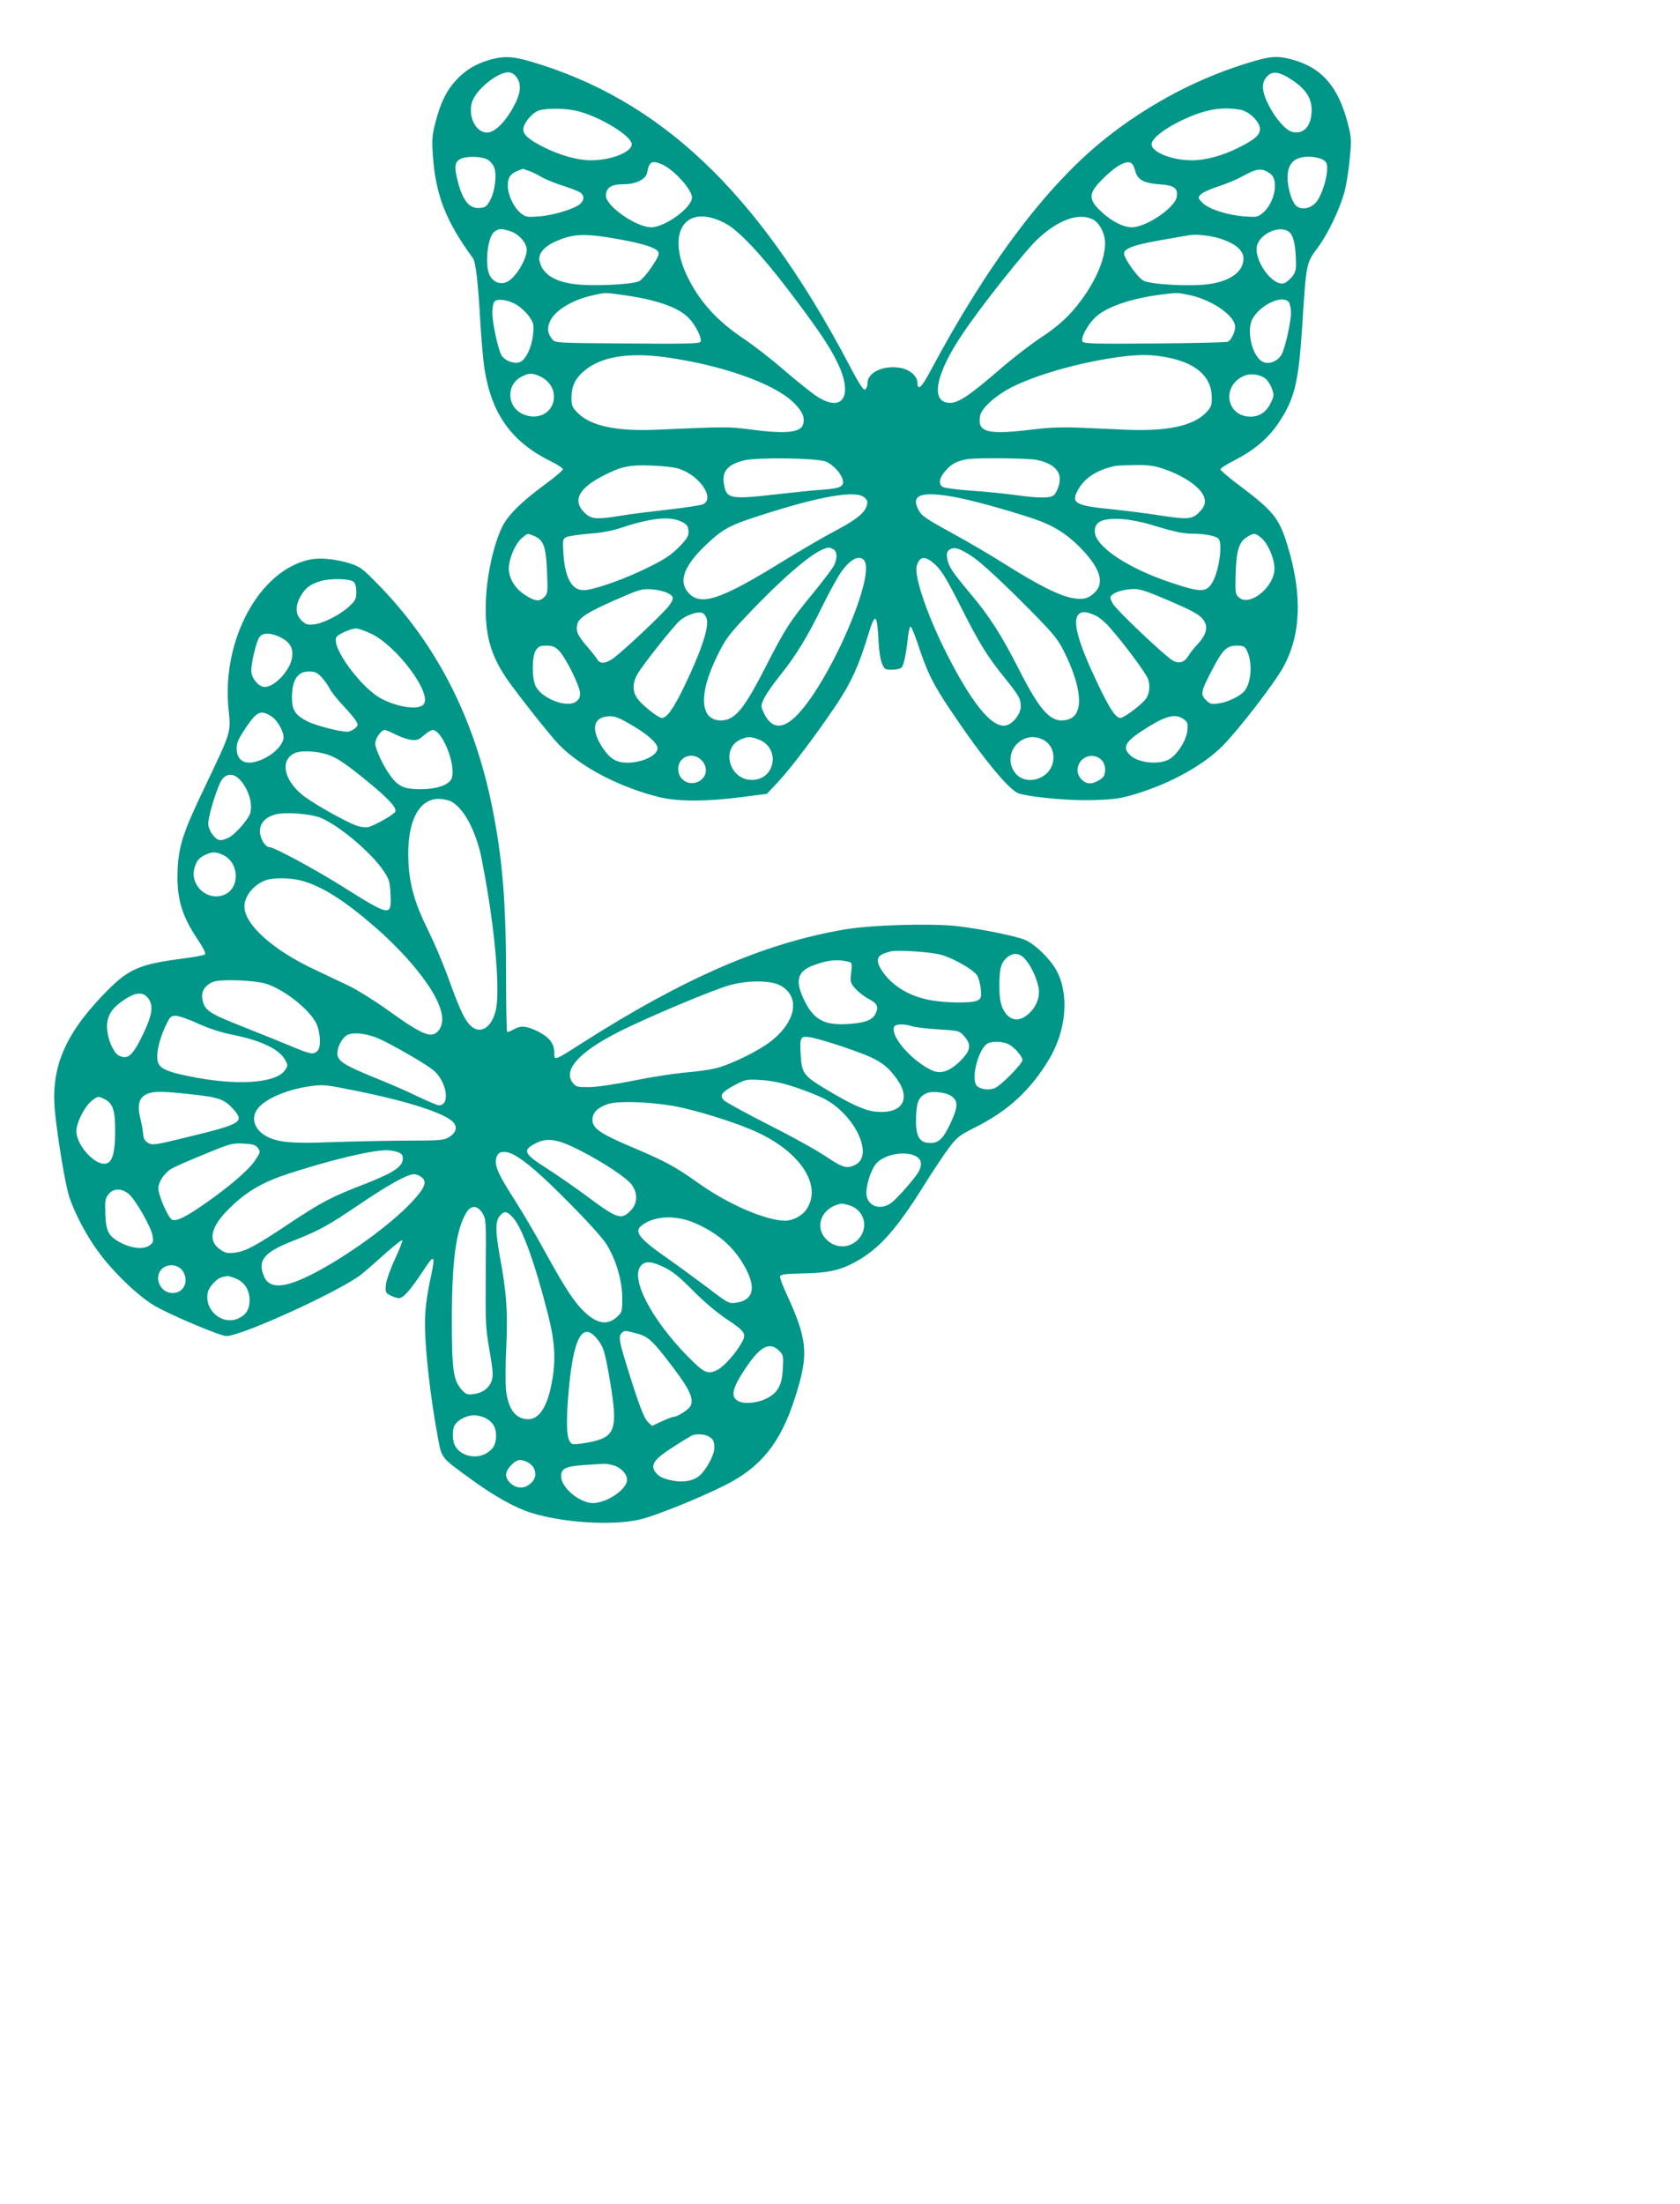
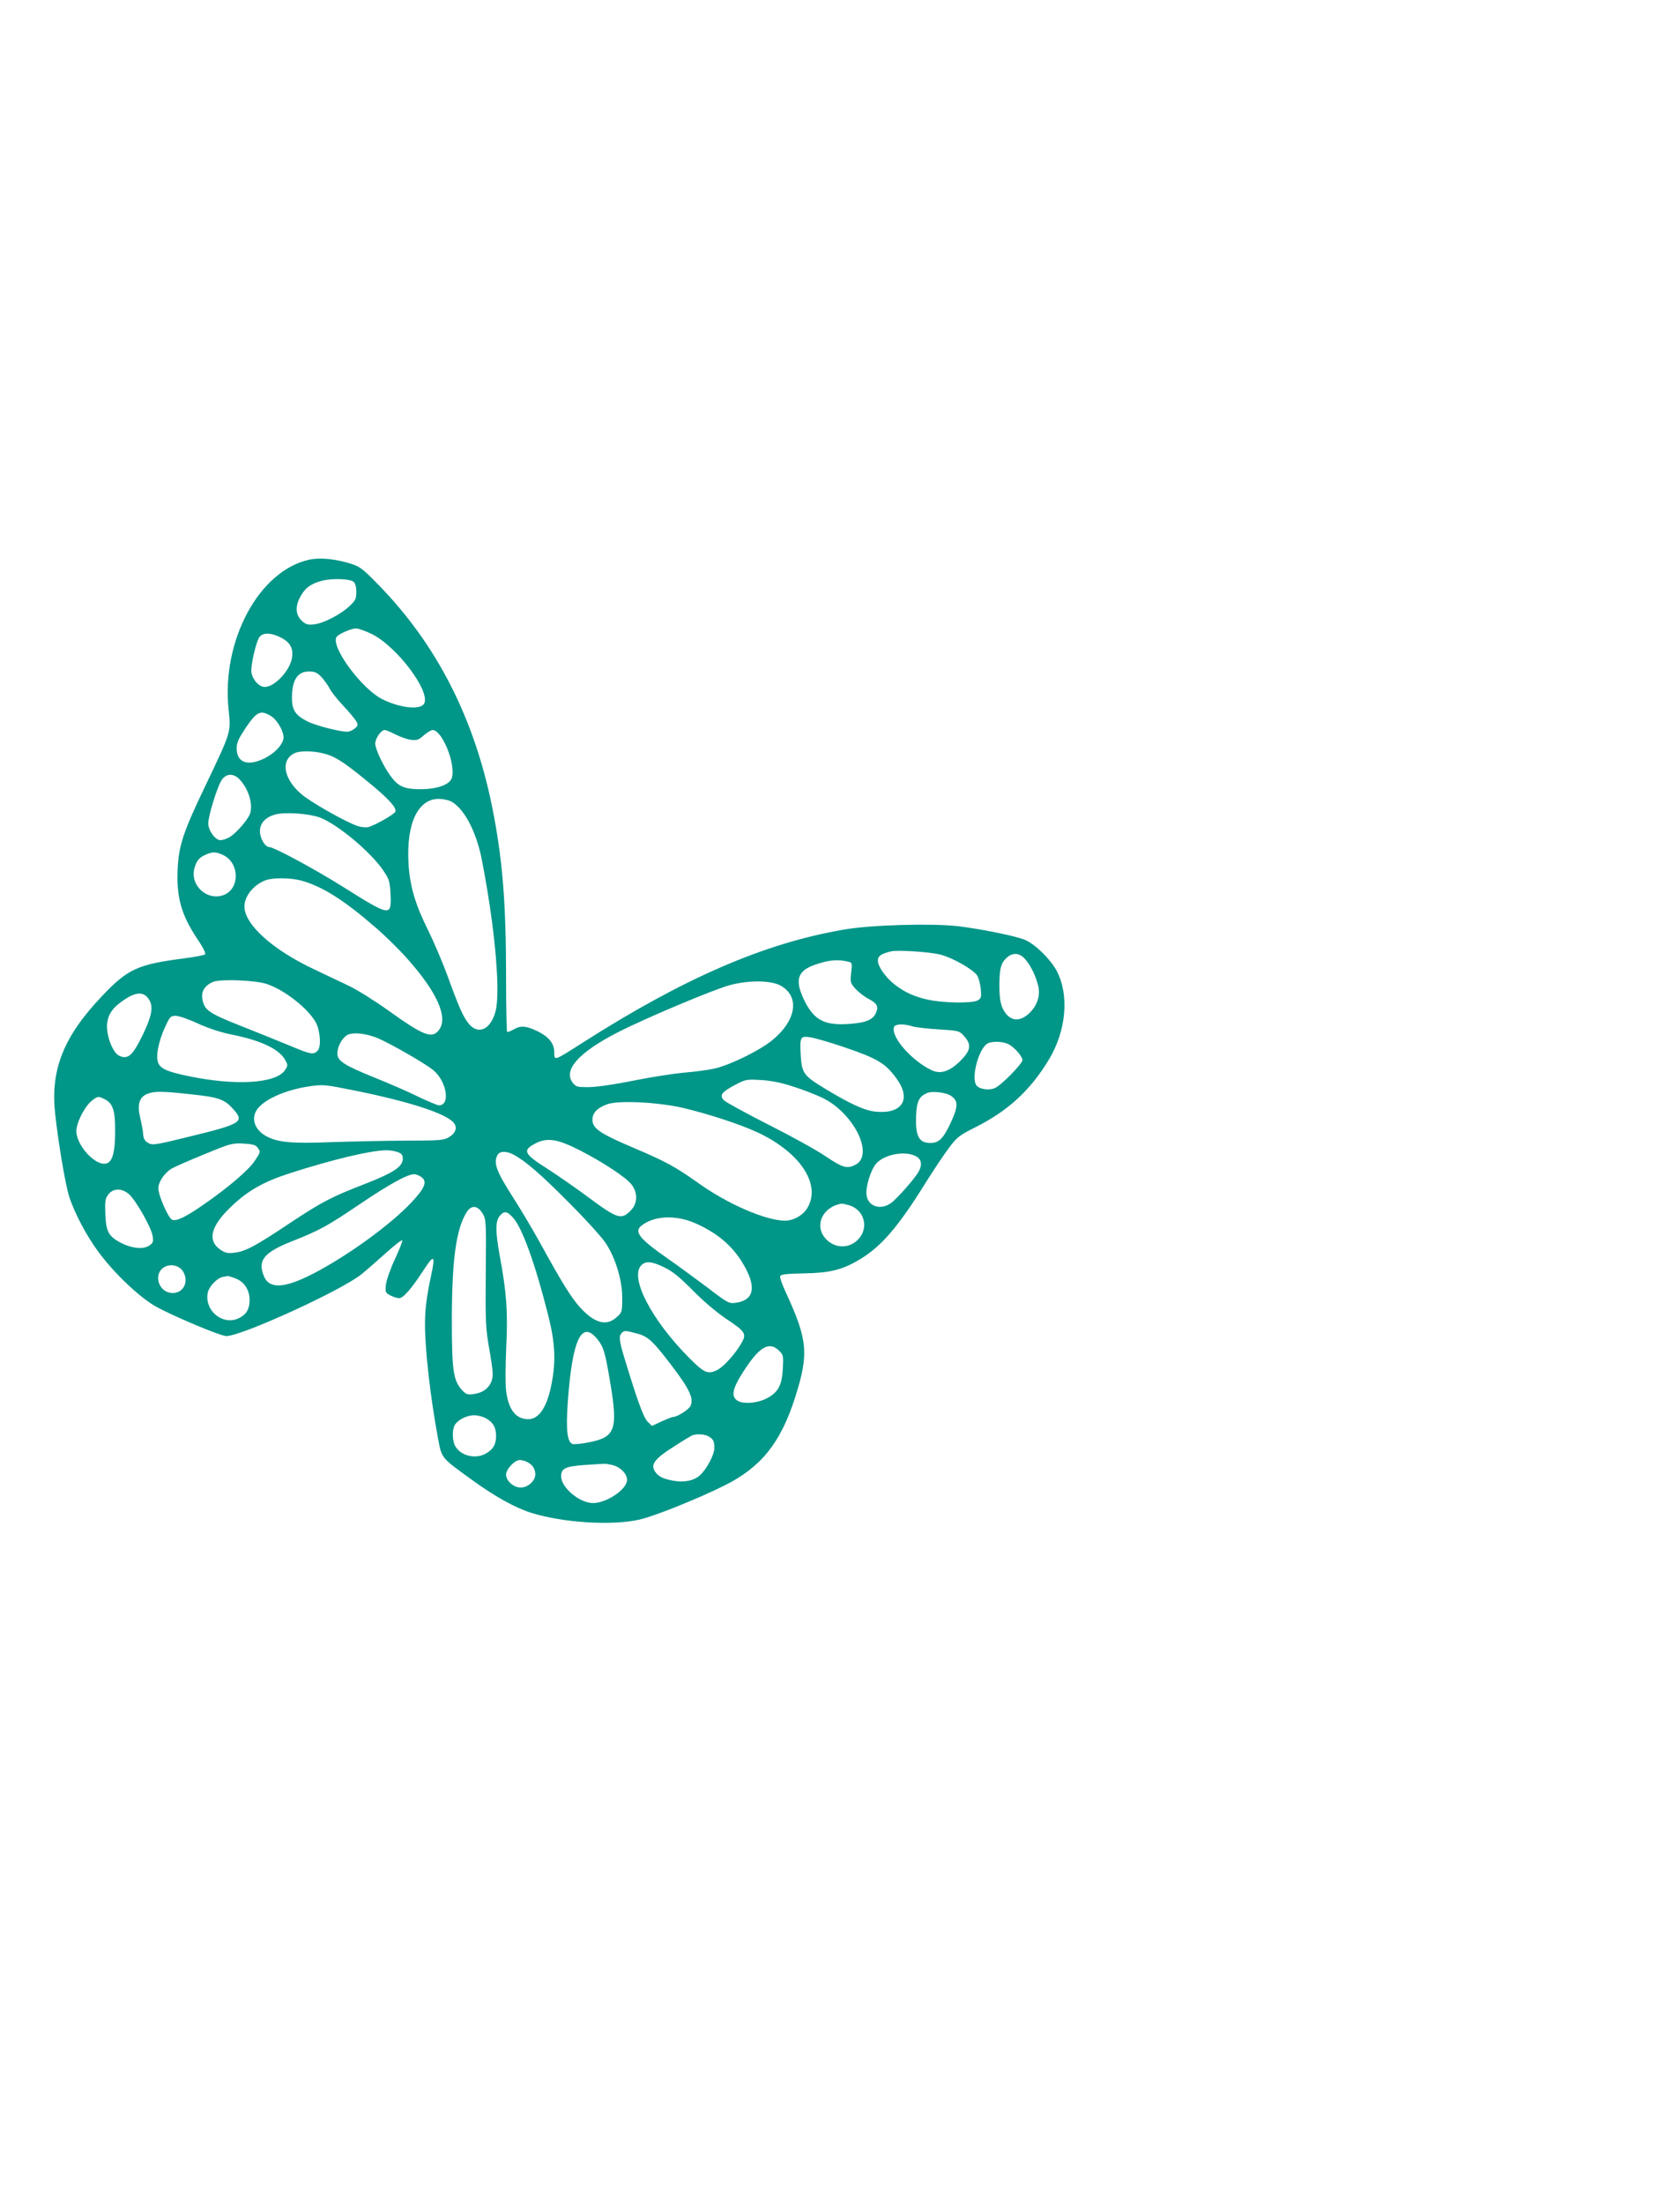
<svg xmlns="http://www.w3.org/2000/svg" version="1.0" width="976pt" height="1280pt" viewBox="0 0 976 1280" preserveAspectRatio="xMidYMid meet">
  <g transform="translate(0,1280) scale(0.1,-0.1)" fill="#009688" stroke="none">
-     <path d="M2853 12455 c-83 -23 -144 -58 -199 -116 -60 -64 -94 -133 -124 -249 -19 -71 -21 -101 -16 -182 15 -236 73 -388 233 -607 17 -23 31 -146 43 -366 6 -104 17 -230 25 -280 42 -262 158 -423 388 -536 37 -18 67 -38 67 -45 0 -6 -48 -47 -107 -90 -136 -100 -213 -177 -246 -245 -49 -101 -89 -280 -94 -425 -8 -191 24 -313 118 -452 60 -88 262 -343 308 -389 131 -132 356 -248 586 -304 105 -25 273 -25 470 1 l150 19 64 68 c76 81 226 280 342 453 84 127 129 224 184 407 40 129 50 121 59 -43 2 -50 11 -107 20 -128 14 -34 18 -36 59 -36 25 0 49 6 56 14 12 14 27 87 36 179 4 31 10 57 15 57 5 0 23 -44 41 -97 56 -169 85 -229 185 -379 186 -279 348 -477 404 -493 85 -24 307 -43 440 -38 115 4 150 9 240 36 205 63 394 168 507 283 95 98 295 357 348 453 104 188 112 423 24 709 -48 156 -81 197 -273 342 -64 47 -116 92 -116 98 0 6 37 30 83 53 114 59 196 128 255 217 93 139 116 233 137 561 24 370 23 366 90 456 58 78 126 218 154 319 12 41 26 129 32 195 11 111 10 127 -10 204 -55 218 -153 330 -328 376 -79 21 -117 19 -218 -10 -310 -90 -607 -245 -865 -451 -342 -273 -684 -729 -1016 -1351 -49 -93 -74 -115 -74 -67 0 40 -47 80 -104 88 -96 15 -186 -28 -186 -88 0 -11 -4 -27 -9 -34 -11 -18 -30 10 -105 152 -527 996 -1093 1531 -1851 1751 -98 28 -146 30 -222 10z m146 -101 c33 -42 28 -97 -19 -180 -48 -87 -108 -144 -150 -144 -65 0 -111 90 -89 173 19 71 143 175 211 177 17 0 34 -9 47 -26z m4508 -19 c79 -53 113 -105 113 -174 0 -92 -46 -144 -113 -127 -36 9 -92 71 -133 148 -45 86 -48 136 -13 174 31 34 73 28 146 -21z m-4152 -180 c134 -34 315 -145 315 -193 0 -46 -122 -94 -239 -93 -75 0 -179 29 -274 77 -83 42 -117 71 -117 102 0 36 53 99 93 111 50 14 157 12 222 -4z m3849 8 c52 -8 116 -71 116 -112 0 -35 -31 -62 -125 -109 -92 -46 -191 -73 -268 -73 -116 -1 -237 47 -237 93 0 31 66 85 165 134 137 67 236 86 349 67z m-4375 -288 c16 -8 34 -28 41 -45 18 -42 6 -142 -23 -194 -19 -35 -27 -41 -60 -44 -59 -5 -97 40 -126 149 -25 94 -21 122 22 139 35 14 115 11 146 -5z m4851 0 c25 -13 30 -21 30 -54 0 -65 -38 -173 -71 -203 -35 -34 -87 -38 -113 -9 -24 26 -46 105 -46 160 1 83 39 120 123 121 26 0 61 -7 77 -15z m-3836 -29 c69 -29 176 -146 176 -193 0 -59 -157 -173 -237 -173 -87 0 -263 123 -263 183 0 47 31 67 104 67 69 0 127 28 135 65 12 67 27 75 85 51z m2734 1 c6 -6 13 -24 17 -39 13 -51 47 -71 136 -78 92 -6 114 -22 105 -75 -12 -63 -178 -175 -260 -175 -52 0 -123 37 -183 95 -76 73 -70 107 31 203 74 70 132 96 154 69z m-3507 -39 c19 -6 50 -22 71 -34 20 -13 74 -35 120 -50 45 -14 93 -33 106 -40 27 -18 28 -45 3 -68 -32 -29 -160 -68 -241 -73 -71 -5 -77 -4 -107 21 -40 34 -73 105 -73 159 0 47 15 68 60 86 14 5 25 10 26 10 1 1 16 -4 35 -11z m4309 -17 c51 -37 26 -169 -44 -228 -29 -24 -35 -25 -106 -20 -102 8 -206 42 -243 78 -28 29 -29 30 -12 49 10 11 55 32 99 46 45 14 108 40 142 59 90 49 114 51 164 16z m-3165 -289 c76 -41 204 -176 360 -380 169 -222 245 -333 291 -430 93 -192 29 -293 -122 -193 -32 21 -117 89 -189 151 -71 62 -177 144 -235 183 -151 101 -249 208 -320 347 -137 269 -19 447 215 322z m2135 23 c38 -20 70 -82 70 -138 0 -89 -51 -212 -136 -327 -67 -92 -133 -153 -243 -225 -53 -35 -157 -115 -231 -179 -177 -153 -241 -196 -291 -196 -117 0 -86 167 76 405 111 165 363 482 437 550 120 111 238 151 318 110z m-3388 -67 c50 -15 98 -68 98 -109 0 -55 -63 -160 -112 -185 -38 -20 -82 -4 -103 37 -30 56 -13 220 25 251 26 21 39 22 92 6z m4528 -6 c25 -20 38 -81 39 -179 1 -41 -4 -57 -24 -82 -14 -16 -34 -33 -45 -36 -59 -19 -160 107 -160 199 0 79 131 146 190 98z m-3887 -43 c129 -23 207 -48 221 -71 8 -13 0 -31 -37 -87 -26 -39 -59 -77 -74 -84 -38 -20 -277 -31 -377 -17 -119 15 -187 61 -202 136 -8 41 29 84 97 113 103 45 167 47 372 10z m3504 -1 c77 -28 117 -66 117 -110 0 -76 -78 -133 -207 -149 -108 -14 -339 -1 -376 22 -35 21 -111 129 -111 157 0 31 70 54 265 86 50 9 101 18 115 20 45 8 142 -5 197 -26z m-3477 -323 c189 -27 315 -72 373 -134 40 -42 79 -122 66 -137 -8 -10 -99 -12 -427 -9 -416 3 -416 3 -434 25 -28 35 -31 65 -12 105 30 64 130 124 249 150 76 17 63 17 185 0z m3281 1 c122 -26 247 -108 263 -172 8 -29 -18 -89 -42 -99 -9 -4 -200 -8 -424 -10 -337 -3 -409 -1 -418 10 -16 19 31 105 79 147 66 58 205 105 376 127 98 12 93 12 166 -3z m-3904 -60 c23 -15 54 -45 69 -67 24 -35 26 -45 21 -99 -7 -77 -43 -152 -79 -164 -32 -11 -83 8 -104 39 -19 30 -54 188 -54 251 0 27 6 56 13 63 19 20 87 8 134 -23z m4483 15 c5 -11 10 -37 10 -58 0 -52 -33 -200 -53 -239 -20 -39 -68 -61 -105 -48 -66 23 -106 188 -63 257 52 85 183 139 211 88z m-3630 -315 c325 -44 632 -151 747 -261 53 -51 70 -87 59 -128 -12 -50 -101 -59 -311 -31 -120 16 -137 16 -543 -2 -230 -10 -379 22 -454 96 -34 34 -38 43 -38 90 0 65 21 111 73 155 95 82 253 109 467 81z m2911 0 c177 -32 269 -113 269 -237 0 -46 -4 -55 -37 -89 -76 -75 -226 -106 -461 -96 -81 4 -205 9 -277 12 -91 4 -170 1 -260 -10 -269 -33 -329 -18 -311 79 9 48 99 126 200 174 150 71 383 136 596 166 124 17 189 17 281 1z m-3638 -110 c46 -20 78 -58 84 -103 13 -100 -85 -163 -182 -117 -92 43 -94 172 -5 216 42 22 61 22 103 4z m4217 -14 c14 -10 31 -37 39 -59 13 -37 13 -43 -7 -84 -25 -52 -65 -79 -117 -79 -140 0 -171 176 -40 236 37 17 91 11 125 -14z m-2550 -484 c41 -18 87 -68 96 -105 10 -38 -15 -50 -114 -57 -48 -3 -166 -15 -262 -26 -278 -32 -300 -28 -314 57 -13 75 20 115 117 139 76 19 429 14 477 -8z m1222 11 c107 -22 152 -74 129 -149 -6 -22 -18 -46 -27 -55 -20 -19 -88 -20 -228 0 -59 8 -173 20 -253 25 -80 6 -154 15 -164 21 -30 15 -23 55 17 98 33 38 66 54 124 64 55 9 352 6 402 -4z m-2071 -54 c118 -41 203 -172 133 -204 -14 -6 -106 -20 -203 -31 -98 -11 -220 -26 -272 -35 -147 -24 -175 -21 -215 19 -67 67 -34 136 99 207 112 59 158 70 292 65 76 -3 137 -10 166 -21z m2802 4 c144 -48 247 -127 247 -190 0 -22 -10 -41 -34 -65 -41 -41 -64 -43 -246 -15 -69 11 -177 24 -240 31 -231 22 -258 36 -221 108 37 73 109 121 216 145 11 3 64 5 118 6 75 1 112 -4 160 -20z m-1733 -167 c18 -15 22 -24 16 -47 -11 -43 -61 -84 -187 -150 -62 -33 -197 -111 -299 -174 -369 -228 -483 -265 -554 -180 -55 65 -20 155 105 274 97 92 137 114 309 169 348 113 559 150 610 108z m516 3 c99 -17 315 -76 472 -129 119 -41 199 -92 287 -187 98 -106 120 -186 66 -239 -37 -38 -73 -46 -139 -32 -75 16 -190 74 -372 188 -85 54 -220 133 -300 177 -175 96 -196 110 -215 147 -44 85 15 107 201 75z m-1589 -140 c44 -18 53 -30 53 -68 0 -22 -14 -43 -58 -87 -46 -46 -85 -71 -183 -119 -126 -62 -282 -118 -354 -128 -78 -10 -122 60 -132 213 -5 77 -4 83 16 94 13 6 71 15 131 20 72 5 134 16 187 34 165 55 275 68 340 41z m2734 -21 c141 -43 192 -54 254 -54 73 -1 135 -14 146 -32 21 -33 2 -172 -32 -240 -36 -71 -67 -72 -246 -12 -255 85 -443 212 -443 298 0 58 46 78 161 71 42 -3 114 -17 160 -31z m-3576 -68 c53 -23 67 -61 73 -207 5 -121 4 -127 -17 -148 -27 -27 -56 -23 -113 15 -57 36 -93 98 -92 153 1 59 38 144 76 176 35 29 30 29 73 11z m4223 -11 c38 -32 75 -117 76 -176 2 -104 -140 -223 -204 -171 -23 19 -24 25 -22 123 3 143 18 197 61 226 43 29 53 29 89 -2z m-2487 -65 c23 -13 25 -50 4 -95 -9 -17 -64 -90 -122 -161 -135 -164 -161 -204 -279 -435 -108 -211 -161 -282 -223 -299 -50 -13 -97 3 -116 41 -34 64 -11 182 65 336 44 90 64 117 171 230 196 207 362 351 441 383 31 12 36 12 59 0z m814 -47 c42 -29 151 -128 275 -252 184 -184 210 -215 247 -286 111 -219 122 -378 28 -404 -95 -26 -156 36 -286 292 -103 202 -171 308 -284 442 -103 123 -125 156 -132 200 -5 30 -2 41 13 52 27 19 58 10 139 -44z m-637 -15 c76 -76 -192 -698 -386 -900 -83 -86 -148 -83 -192 6 -21 45 -21 45 -2 88 11 24 54 86 96 138 89 110 158 223 245 402 34 69 80 154 102 187 53 79 106 110 137 79z m417 -29 c34 -32 65 -82 141 -232 111 -221 158 -297 259 -422 86 -107 95 -123 95 -169 0 -39 -38 -92 -77 -107 -78 -29 -193 103 -343 394 -119 231 -202 471 -184 531 18 58 49 60 109 5z m-1557 -163 c39 -20 40 -32 7 -76 -29 -40 -261 -259 -319 -301 -45 -34 -81 -37 -96 -9 -6 10 -33 45 -60 76 -54 62 -66 89 -56 129 9 37 61 70 222 141 140 61 153 65 209 61 34 -2 75 -12 93 -21z m2895 -37 c164 -70 199 -90 222 -125 24 -37 12 -82 -35 -133 -22 -23 -48 -56 -57 -72 -22 -36 -52 -45 -88 -27 -43 23 -330 295 -351 333 -16 31 -17 37 -4 49 20 19 74 34 128 35 32 1 80 -15 185 -60z m-2667 -114 c13 -52 -33 -188 -130 -390 -63 -131 -102 -185 -131 -185 -21 0 -115 74 -142 113 -30 41 -29 91 1 143 28 49 201 268 243 307 36 34 110 59 135 46 10 -5 21 -21 24 -34z m2262 18 c18 -9 52 -37 75 -63 84 -94 215 -270 227 -305 14 -42 7 -92 -18 -120 -31 -37 -124 -105 -143 -105 -27 0 -62 52 -133 201 -111 233 -147 360 -111 399 19 21 44 20 103 -7z m-3121 -202 c40 -40 123 -209 123 -248 0 -24 -7 -37 -26 -50 -54 -35 -193 19 -231 89 -24 46 -24 174 0 211 15 23 25 27 61 27 36 0 50 -6 73 -29z m3996 2 c34 -67 28 -184 -12 -235 -25 -31 -98 -67 -154 -74 -40 -6 -48 -3 -71 20 -33 32 -30 50 33 170 63 122 87 146 145 146 40 0 47 -4 59 -27z m-3567 -438 c91 -54 144 -103 144 -131 0 -42 -89 -84 -176 -84 -60 0 -99 22 -137 78 -79 114 -64 191 38 192 30 0 60 -13 131 -55z m3203 36 c21 -16 23 -24 19 -65 -7 -61 -64 -147 -111 -169 -65 -31 -179 -16 -223 28 -49 49 -24 84 120 171 99 60 151 69 195 35z m-2469 -117 c126 -51 94 -234 -42 -234 -132 0 -182 184 -65 235 42 18 58 18 107 -1z m1635 6 c48 -18 75 -58 75 -110 0 -128 -178 -181 -235 -70 -54 104 51 222 160 180z m-1970 -125 c35 -34 34 -86 -1 -114 -57 -45 -134 -8 -134 63 0 71 84 103 135 51z m2322 3 c23 -21 30 -59 17 -93 -8 -19 -55 -45 -82 -45 -36 0 -72 38 -72 76 0 72 85 111 137 62z" />
    <path d="M1800 9550 c-293 -61 -514 -468 -472 -871 14 -133 16 -127 -133 -439 -131 -273 -157 -351 -163 -491 -7 -163 22 -264 114 -402 34 -50 51 -84 45 -90 -5 -5 -58 -15 -118 -23 -273 -35 -330 -61 -480 -219 -222 -233 -300 -426 -273 -679 17 -163 60 -419 82 -486 30 -94 102 -231 172 -324 86 -117 227 -252 322 -309 88 -52 383 -177 419 -177 89 0 669 265 785 359 25 20 87 74 138 120 51 46 96 81 99 77 3 -3 -16 -52 -42 -108 -28 -60 -50 -123 -53 -150 -4 -43 -3 -47 26 -62 17 -9 40 -16 50 -16 25 0 70 52 141 160 62 96 71 92 47 -22 -28 -127 -38 -211 -37 -297 1 -151 32 -417 73 -641 25 -133 15 -121 195 -252 136 -99 258 -167 353 -196 186 -57 468 -74 625 -38 87 20 330 117 490 196 215 106 330 249 414 513 81 253 74 334 -54 611 -20 43 -35 85 -33 93 2 11 32 15 138 17 155 3 225 21 328 83 123 75 219 186 376 438 48 77 111 171 139 208 47 63 61 73 152 119 190 95 320 214 428 393 102 168 120 377 45 518 -36 66 -123 152 -183 178 -51 22 -257 64 -394 80 -152 17 -504 7 -657 -20 -464 -79 -931 -282 -1519 -657 -169 -108 -165 -106 -165 -56 0 50 -30 88 -92 120 -70 34 -102 37 -142 14 -19 -11 -37 -18 -40 -15 -3 4 -6 146 -6 317 0 438 -21 691 -81 990 -105 519 -324 946 -663 1292 -94 96 -106 104 -168 123 -83 25 -169 33 -228 21z m254 -129 c10 -9 16 -29 16 -59 0 -39 -5 -50 -38 -81 -50 -48 -149 -100 -204 -107 -37 -5 -49 -2 -71 17 -39 34 -44 82 -15 138 28 54 60 79 125 97 58 16 165 13 187 -5z m105 -303 c148 -73 347 -339 304 -406 -23 -37 -139 -24 -240 26 -120 58 -303 306 -268 362 10 17 85 50 114 50 13 0 54 -15 90 -32z m-533 -18 c57 -28 78 -61 71 -116 -8 -74 -100 -174 -159 -174 -36 0 -78 51 -78 95 0 47 28 165 46 193 19 28 63 29 120 2z m241 -232 c17 -18 38 -48 48 -67 9 -19 45 -64 80 -101 34 -36 68 -77 75 -90 11 -21 10 -26 -10 -42 -12 -10 -31 -18 -42 -18 -45 0 -177 34 -228 58 -76 38 -95 68 -94 146 2 99 34 146 99 146 33 0 47 -6 72 -32z m-291 -228 c39 -25 79 -100 70 -134 -10 -39 -53 -82 -108 -110 -99 -49 -163 -26 -163 58 0 33 11 56 52 118 66 97 87 106 149 68z m722 -106 c27 -14 67 -28 89 -31 34 -4 45 -1 75 26 20 17 43 31 51 31 55 0 134 -193 113 -275 -10 -41 -81 -68 -181 -69 -95 0 -131 15 -176 77 -42 57 -89 156 -89 188 0 30 34 79 55 79 7 0 36 -12 63 -26z m-389 -119 c53 -18 111 -59 241 -166 109 -90 155 -141 147 -163 -6 -16 -121 -81 -158 -90 -15 -3 -45 0 -66 8 -71 25 -273 140 -324 185 -104 90 -120 199 -36 237 37 17 133 12 196 -11z m-517 -142 c50 -54 76 -133 63 -192 -8 -35 -85 -125 -126 -146 -15 -8 -37 -15 -48 -15 -30 0 -71 56 -71 97 0 47 56 226 81 257 27 35 68 34 101 -1z m1227 -127 c69 -36 133 -147 170 -293 11 -43 37 -186 57 -318 41 -275 55 -517 34 -604 -26 -108 -99 -145 -155 -79 -33 39 -59 97 -125 280 -29 79 -79 196 -111 261 -77 154 -109 262 -116 397 -12 228 55 369 175 370 24 0 56 -7 71 -14z m-759 -95 c102 -39 297 -202 368 -309 34 -51 37 -62 41 -139 5 -128 -1 -127 -281 49 -159 100 -397 228 -423 228 -25 0 -55 51 -55 92 0 46 31 81 88 97 56 16 198 6 262 -18z m-564 -217 c95 -45 99 -192 7 -231 -97 -40 -202 54 -173 156 12 42 28 61 65 77 40 18 60 17 101 -2z m452 -148 c123 -33 251 -114 436 -275 55 -47 136 -127 181 -178 176 -197 241 -345 184 -417 -40 -51 -90 -31 -299 119 -74 53 -175 116 -225 140 -49 23 -139 66 -200 95 -241 113 -405 261 -405 365 0 61 55 128 125 153 43 15 141 14 203 -2z m3717 -431 c72 -19 189 -86 212 -121 9 -14 18 -50 21 -79 4 -48 2 -54 -19 -66 -32 -17 -195 -15 -285 4 -80 17 -140 44 -198 90 -52 41 -96 104 -96 137 0 27 16 39 75 54 38 10 230 -3 290 -19z m487 -22 c33 -35 64 -97 79 -157 15 -59 -6 -121 -57 -166 -47 -41 -93 -41 -128 0 -31 37 -41 83 -40 175 1 90 9 121 41 151 35 32 73 31 105 -3z m-1019 -20 c17 -4 18 -12 12 -63 -6 -54 -5 -59 24 -92 17 -19 51 -46 76 -59 51 -27 61 -45 43 -84 -17 -37 -56 -54 -141 -61 -155 -14 -219 19 -277 141 -53 112 -37 165 60 200 83 30 140 35 203 18z m-3387 -127 c103 -32 247 -145 290 -227 25 -49 31 -141 9 -162 -24 -24 -38 -22 -160 29 -60 25 -189 77 -285 115 -187 74 -213 92 -224 155 -9 46 15 83 65 102 45 16 237 9 305 -12z m2984 -8 c119 -62 99 -204 -45 -321 -73 -59 -236 -139 -328 -162 -37 -9 -119 -20 -182 -25 -63 -6 -194 -26 -292 -46 -103 -21 -211 -37 -256 -38 -71 -1 -80 1 -98 23 -60 74 30 177 260 295 160 82 559 250 654 275 106 28 230 27 287 -1z m-3671 -74 c34 -43 27 -93 -24 -203 -64 -134 -92 -159 -146 -131 -28 15 -60 85 -66 145 -7 64 14 113 66 154 85 67 137 77 170 35z m291 -149 c62 -28 134 -52 201 -65 168 -34 272 -84 306 -147 16 -29 16 -33 -1 -58 -51 -78 -286 -93 -563 -35 -121 25 -161 43 -174 77 -15 38 1 121 39 206 29 62 33 67 63 67 17 0 76 -20 129 -45z m4150 -16 c19 -6 88 -14 154 -18 117 -7 119 -8 147 -39 44 -49 39 -83 -20 -142 -63 -63 -116 -81 -169 -56 -117 56 -239 196 -218 251 6 18 56 20 106 4z m-3098 -72 c76 -34 264 -142 312 -180 81 -64 105 -207 36 -207 -9 0 -63 23 -120 50 -56 28 -171 78 -254 111 -177 72 -216 97 -216 140 0 37 23 83 52 104 31 23 117 14 190 -18z m2693 -46 c206 -70 249 -96 316 -189 84 -118 29 -203 -121 -189 -64 5 -151 45 -299 135 -121 73 -133 89 -139 191 -6 109 -3 115 56 106 26 -4 110 -28 187 -54z m964 14 c34 -17 81 -71 81 -92 0 -21 -125 -149 -161 -163 -37 -16 -96 -5 -109 20 -27 51 17 210 67 239 26 15 89 13 122 -4z m-1254 -245 c55 -17 132 -47 170 -65 184 -87 306 -332 195 -390 -49 -25 -74 -18 -172 48 -51 35 -201 118 -334 185 -132 67 -249 131 -259 142 -26 29 -13 47 66 89 61 32 67 33 149 28 57 -3 118 -15 185 -37z m-2540 -25 c312 -63 521 -131 569 -184 25 -28 15 -62 -26 -86 -30 -18 -53 -20 -258 -20 -124 -1 -317 -5 -430 -9 -219 -9 -304 -1 -368 32 -79 41 -100 117 -46 173 50 53 166 101 289 119 82 12 93 11 270 -25z m-954 -21 c161 -17 193 -29 244 -86 67 -74 48 -86 -252 -159 -199 -49 -217 -52 -241 -38 -20 11 -28 24 -30 49 -1 19 -9 62 -17 96 -19 77 -7 120 39 140 41 17 84 17 257 -2z m4417 -11 c40 -29 38 -62 -6 -157 -45 -95 -71 -119 -129 -114 -56 4 -75 46 -71 154 3 86 17 115 63 135 32 14 114 4 143 -18z m-4917 -19 c45 -23 59 -67 58 -186 0 -107 -13 -164 -40 -181 -63 -39 -201 111 -184 200 10 54 50 127 85 157 37 30 41 31 81 10z m3353 -48 c149 -35 337 -96 441 -145 250 -118 371 -309 281 -444 -26 -39 -79 -67 -126 -67 -112 1 -334 97 -505 220 -131 93 -190 125 -369 201 -192 81 -240 112 -244 159 -3 42 24 74 85 96 63 24 291 13 437 -20z m-596 -247 c139 -71 271 -159 302 -200 36 -49 34 -108 -4 -148 -57 -59 -76 -53 -263 86 -65 48 -166 118 -225 156 -136 86 -145 106 -65 147 67 34 128 24 255 -41z m-1872 16 c19 -25 19 -25 -17 -79 -35 -52 -151 -152 -294 -251 -104 -72 -157 -99 -184 -90 -22 7 -81 141 -81 183 0 37 36 91 78 115 17 10 103 48 190 83 149 62 161 65 226 62 53 -3 71 -8 82 -23z m813 -26 c25 -9 31 -17 31 -39 0 -46 -53 -81 -216 -145 -202 -78 -256 -107 -446 -233 -193 -129 -253 -161 -316 -168 -38 -5 -53 -2 -82 18 -75 51 -57 132 53 240 100 99 194 153 352 204 243 78 462 131 556 133 20 1 50 -4 68 -10z m674 -15 c68 -36 159 -114 326 -283 96 -96 191 -201 211 -233 57 -87 95 -215 95 -316 0 -82 -1 -84 -33 -113 -59 -53 -127 -35 -210 55 -54 60 -104 140 -236 380 -42 76 -108 187 -147 248 -105 163 -124 212 -99 259 13 24 50 25 93 3z m2337 -9 c33 -17 39 -49 18 -88 -18 -36 -127 -160 -161 -184 -59 -43 -131 -22 -142 41 -9 45 21 146 54 186 46 55 167 78 231 45z m-2870 -123 c33 -26 18 -63 -59 -145 -125 -133 -373 -312 -574 -416 -164 -84 -252 -89 -283 -15 -39 93 -2 139 161 204 160 63 206 88 395 216 172 116 277 174 316 174 12 0 32 -8 44 -18z m-1702 -97 c40 -33 133 -197 139 -245 5 -33 2 -40 -21 -55 -34 -23 -100 -16 -163 16 -72 38 -87 65 -91 167 -3 77 -1 90 18 115 28 36 77 37 118 2z m4184 -65 c87 -25 117 -126 58 -194 -51 -58 -134 -60 -188 -6 -76 75 -27 191 88 209 3 1 22 -4 42 -9z m-2127 -50 c19 -34 20 -48 17 -345 -2 -291 -1 -318 22 -449 20 -116 22 -145 13 -174 -15 -44 -52 -72 -105 -79 -35 -5 -44 -2 -67 22 -52 57 -60 112 -60 420 1 340 25 515 85 613 28 45 65 42 95 -8z m175 -22 c54 -59 129 -267 205 -568 40 -158 45 -265 20 -394 -26 -139 -74 -211 -139 -209 -71 2 -113 58 -126 167 -4 34 -4 145 1 249 10 212 2 317 -37 529 -27 151 -27 207 2 239 24 27 41 24 74 -13z m1060 -33 c145 -64 240 -153 302 -282 50 -106 27 -167 -69 -180 -38 -5 -46 -1 -166 91 -70 52 -173 128 -229 167 -160 111 -195 154 -154 188 72 60 201 67 316 16z m-179 -257 c48 -23 90 -58 166 -135 61 -62 137 -126 192 -163 114 -76 121 -87 85 -147 -34 -58 -99 -130 -135 -149 -57 -29 -77 -20 -170 74 -215 218 -340 459 -275 531 26 29 62 26 137 -11z m-2794 -29 c30 -57 -3 -119 -63 -119 -88 0 -119 122 -40 155 39 16 85 0 103 -36z m303 -35 c50 -20 80 -67 80 -125 0 -51 -18 -83 -60 -104 -93 -48 -204 41 -183 147 7 35 54 85 86 91 12 2 25 5 29 6 4 0 26 -6 48 -15z m2097 -348 c39 -47 48 -76 78 -255 46 -274 30 -318 -122 -348 -45 -9 -88 -13 -97 -10 -31 12 -39 82 -27 250 26 355 79 469 168 363z m232 29 c67 -17 95 -44 211 -197 96 -127 121 -181 102 -223 -10 -22 -77 -65 -102 -65 -6 0 -36 -12 -67 -26 l-55 -26 -25 24 c-24 24 -58 117 -128 346 -38 122 -42 151 -23 170 15 15 21 15 87 -3z m828 -101 c24 -24 25 -30 21 -103 -5 -95 -27 -136 -86 -169 -57 -32 -143 -40 -178 -17 -39 25 -29 72 40 177 90 138 146 169 203 112z m-1700 -394 c40 -24 55 -53 55 -101 -1 -49 -16 -75 -55 -99 -61 -38 -151 -17 -183 42 -16 28 -18 92 -3 119 16 31 70 59 114 59 22 0 54 -9 72 -20z m1286 -101 c30 -16 37 -28 37 -69 0 -39 -43 -121 -83 -158 -34 -32 -93 -44 -157 -32 -62 12 -85 24 -106 55 -25 39 1 74 108 141 50 33 99 62 107 66 25 11 70 9 94 -3z m-1050 -151 c32 -16 46 -39 47 -71 0 -38 -43 -77 -85 -77 -41 0 -85 39 -85 75 0 32 50 85 80 85 12 0 31 -5 43 -12z m498 -18 c45 -12 82 -51 82 -85 0 -55 -118 -135 -198 -135 -78 0 -185 90 -185 155 0 46 24 58 135 66 50 3 99 6 110 7 11 1 36 -3 56 -8z" />
  </g>
</svg>